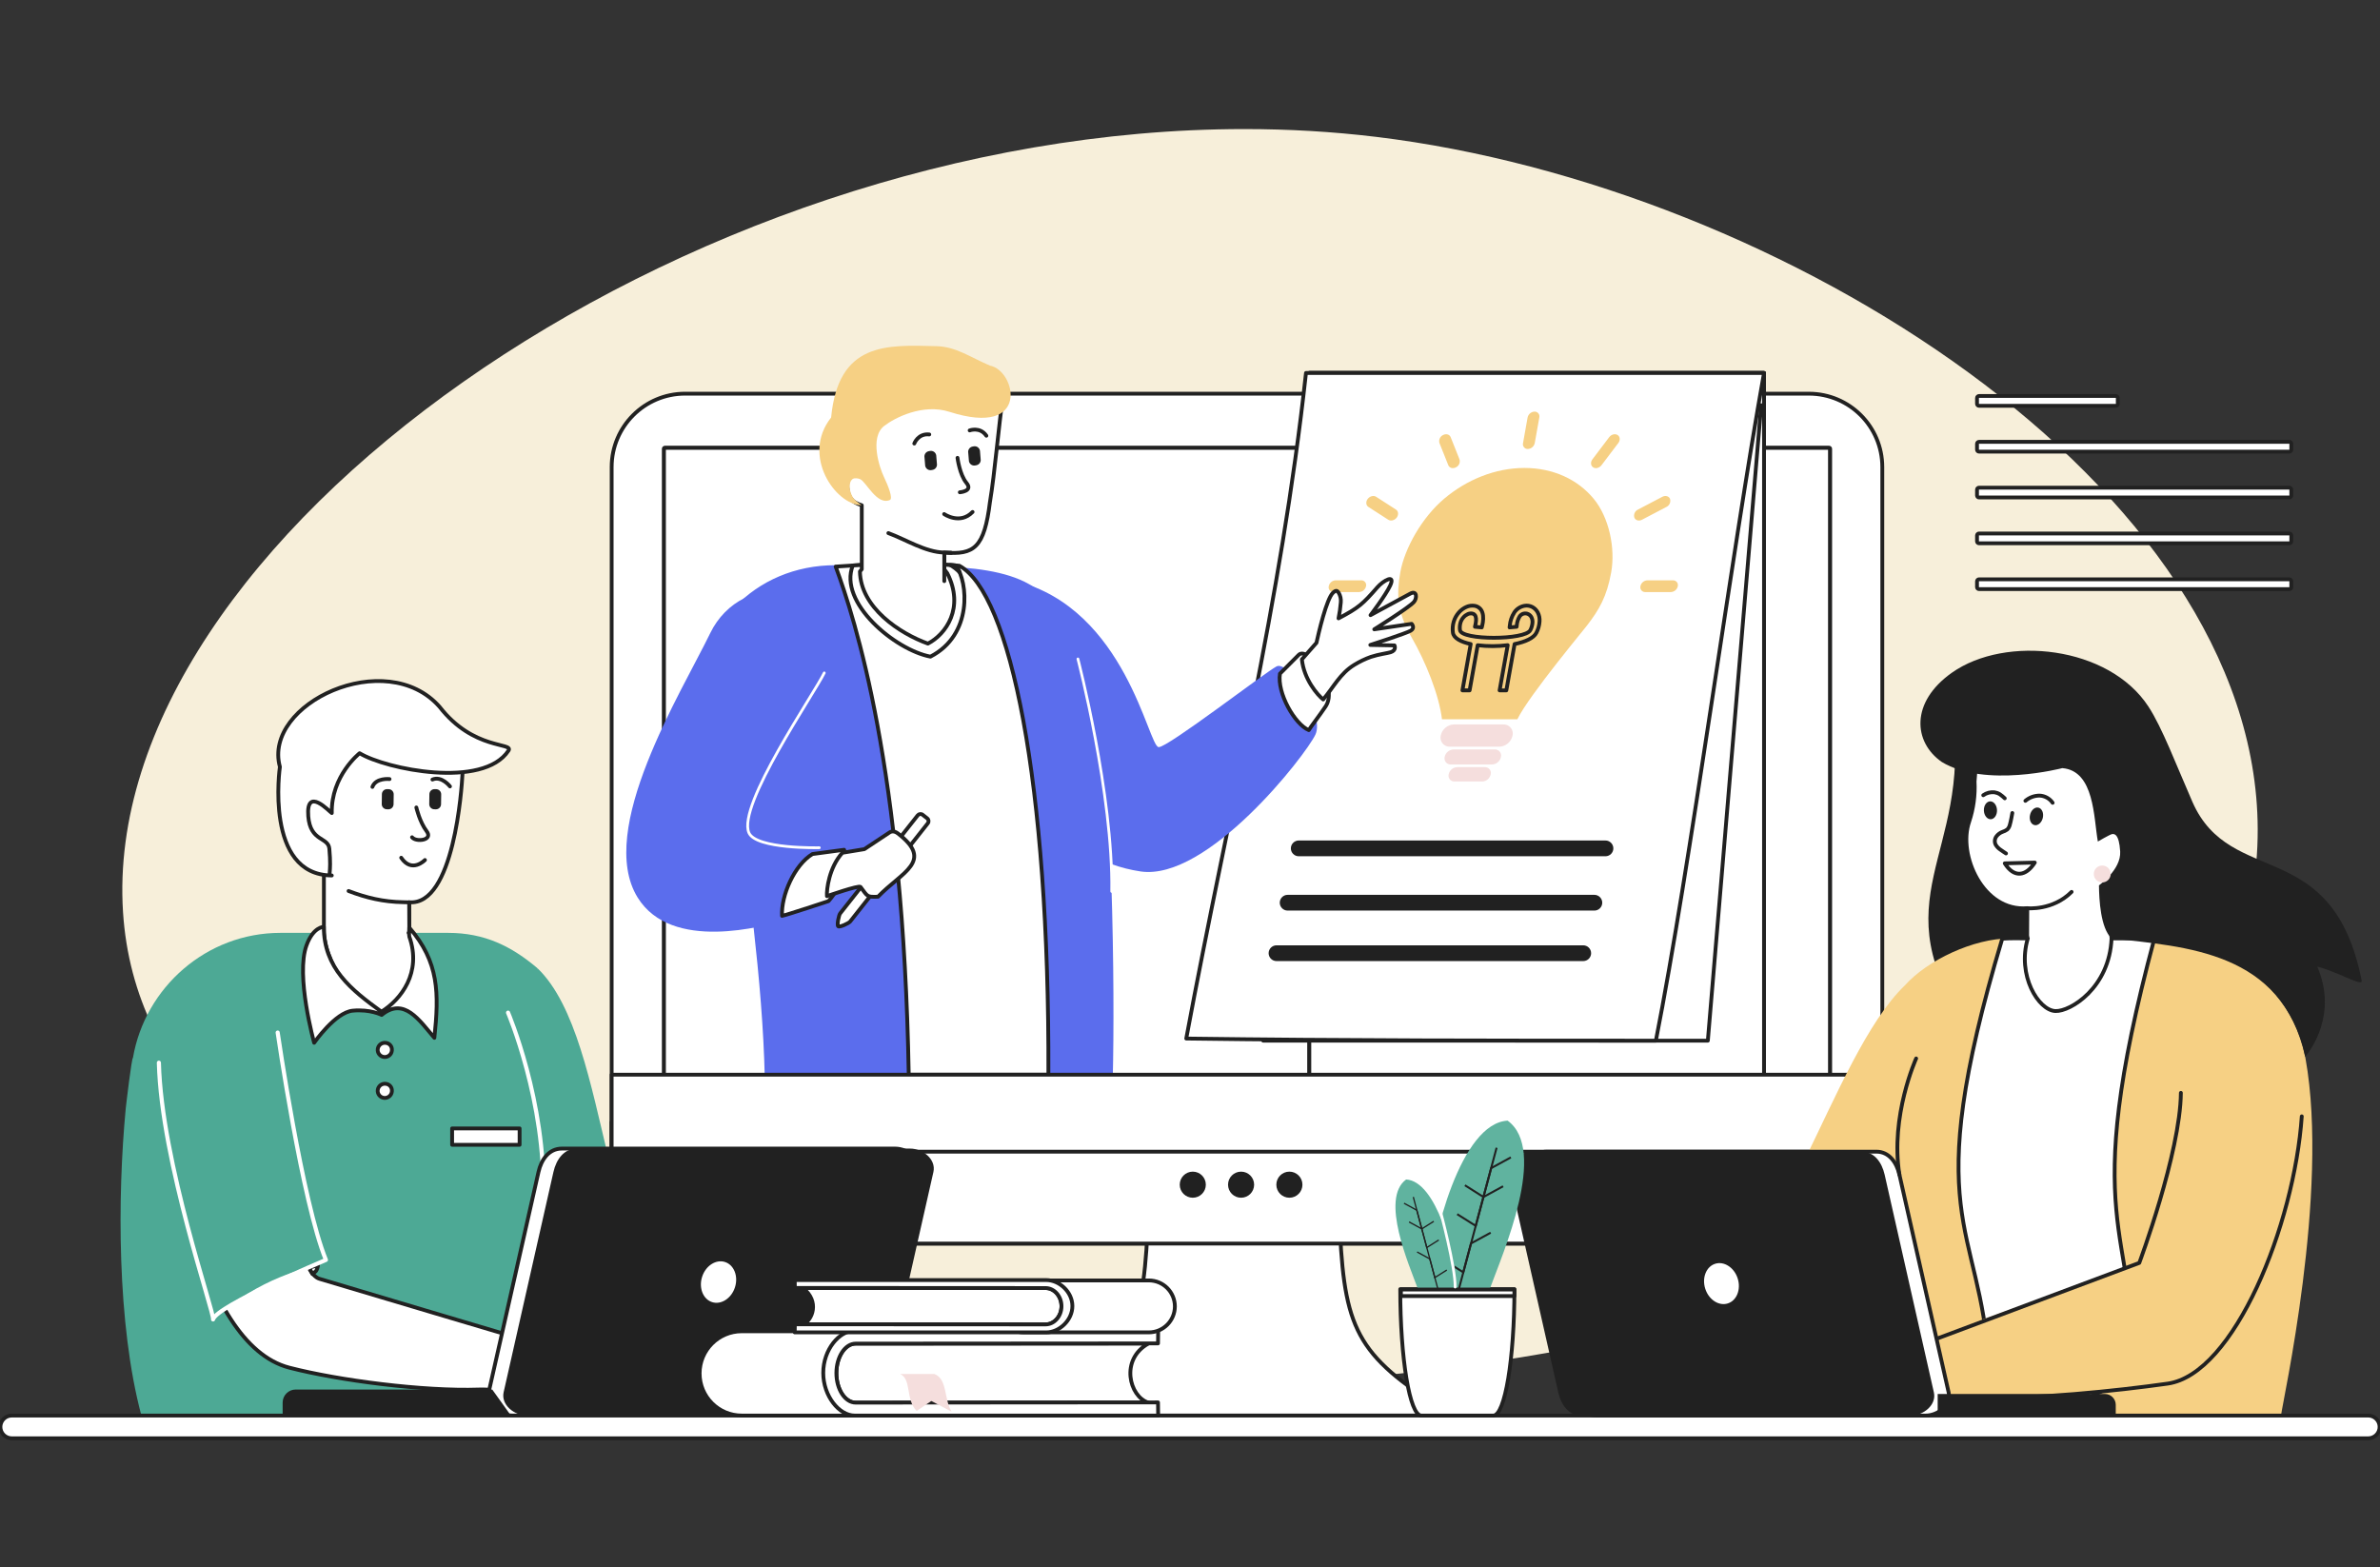
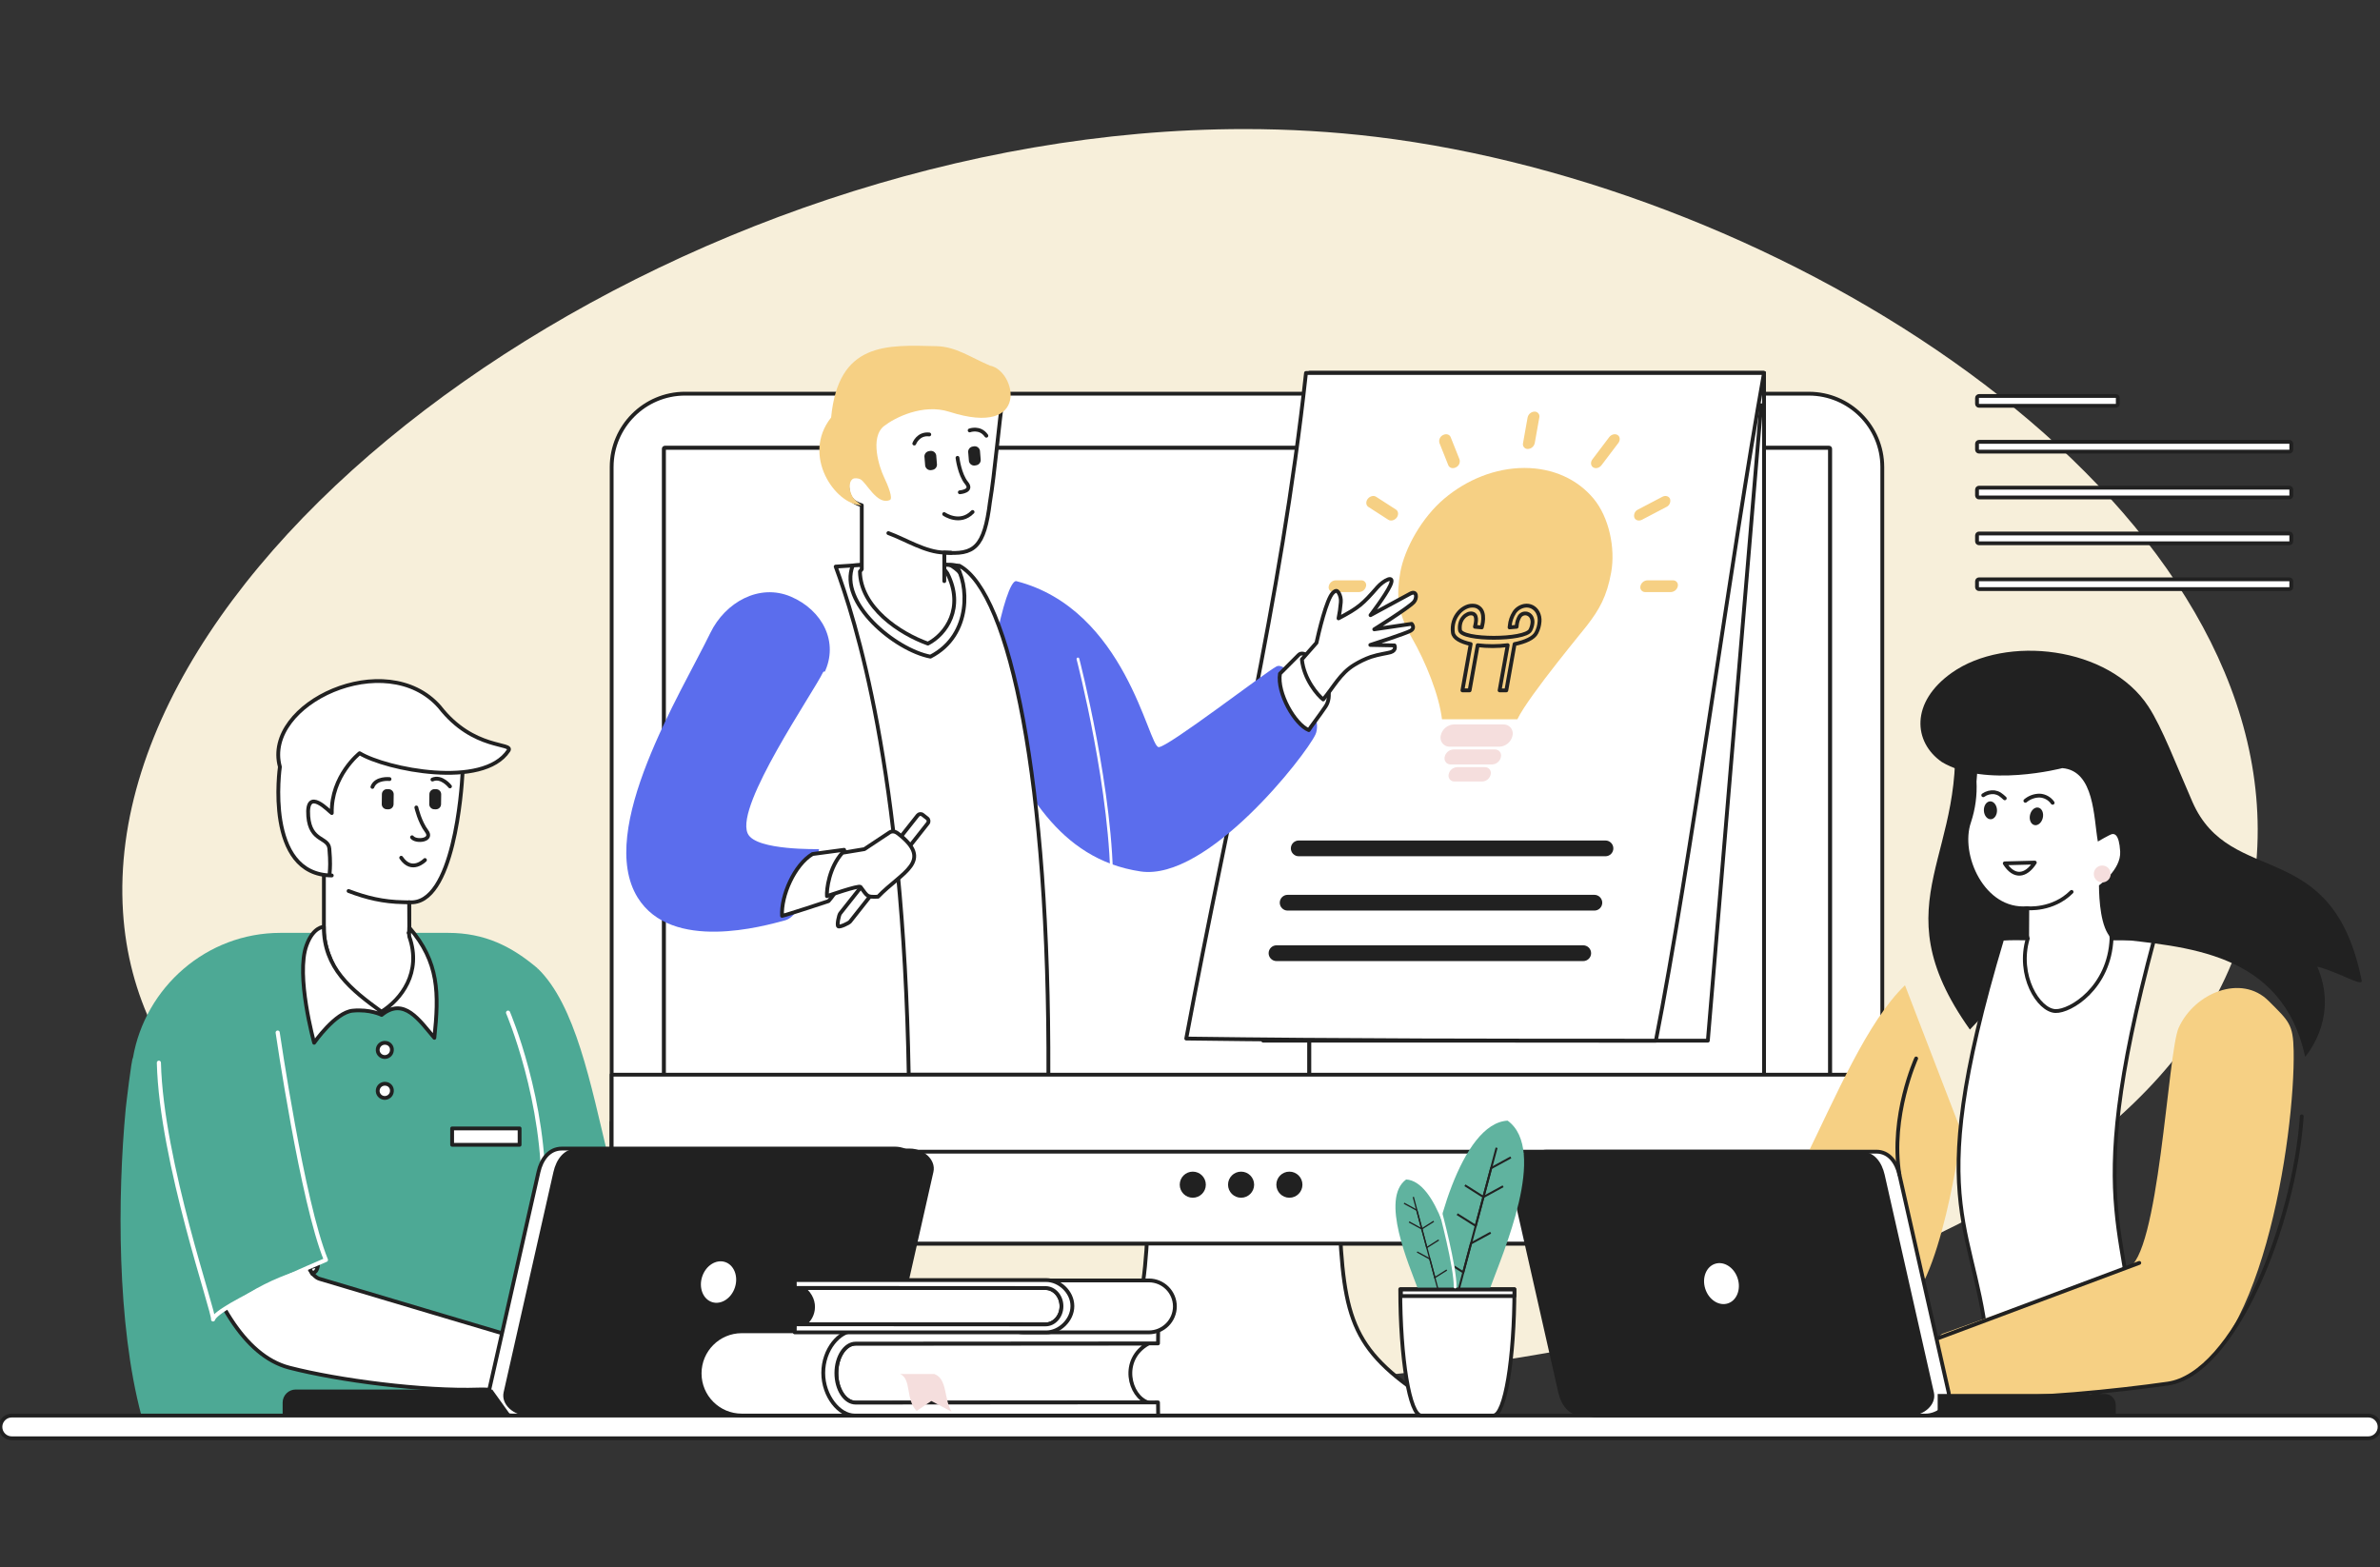
<svg xmlns="http://www.w3.org/2000/svg" id="a" viewBox="0 0 1733.35 1141.5">
  <rect x="0" y="0" width="1733.35" height="1141.5" fill="#333333" stroke="none" />
  <defs>
    <style>.c,.d,.e,.f{fill:none;}.g,.d,.h,.e,.f{stroke-linecap:round;stroke-linejoin:round;}.g,.h,.e{stroke:#212121;stroke-width:2.78px;}.g,.h,.i{fill:#fff;}.g,.j,.k,.l,.m,.i,.n,.o{fill-rule:evenodd;}.p{fill:#f7efda;}.q,.m{fill:#212121;}.d{stroke-width:2px;}.d,.f{stroke:#fff;}.j{fill:#5b6ded;}.k{fill:#60b39f;}.l{fill:#4da995;}.n{fill:#f6d084;}.o{fill:#f5dedd;}.r{clip-path:url(#b);}.f{stroke-width:3px;}</style>
    <clipPath id="b">
      <path d="M484.27,326.03h847.82c.46,0,.83,.37,.83,.83V865.52c0,.46-.37,.83-.83,.83H484.27c-.46,0-.83-.37-.83-.83V326.86c0-.46,.37-.83,.83-.83" fill="none" />
    </clipPath>
  </defs>
  <path d="M906.36,94c-410.46,0-833.92,300.57-816.77,570.15,15.66,246.2,397.43,330.95,714.53,344.82,12.36,.54,24.77,.81,37.26,.81,376.42,0,803.92-127.7,802.9-406.13-.92-249.67-346.19-468.23-642.12-503.98-31.71-3.83-63.7-5.67-95.79-5.67" fill="#f7efda" />
  <g>
    <path d="M1422.02,520.11c14.1,102.86-55.02,134.6,12.66,229.72,0,0,41.45-45.62,59.2-48.85,17.75-3.22,20.11-59.04,20.11-61.9s-15.8-114.14-15.8-114.14l-76.17-4.84Z" fill="#212121" fill-rule="evenodd" />
-     <path d="M1463.63,683.43h105.42c53,0,101.31,36.67,110.08,87.62,17.49,97.55-16.99,250.89-17.87,259.88h-275.98l-1.22-156.04,3.33-157.32c16.35-18.29,49.96-34.13,76.23-34.13" fill="#f6d084" fill-rule="evenodd" />
    <path d="M498.83,286.71h818.7c29.43,.09,53.27,23.92,53.35,53.36V852.32c-.09,29.43-23.92,53.27-53.35,53.36H498.83c-29.43-.09-53.27-23.93-53.36-53.36V340.06c.09-29.43,23.92-53.27,53.36-53.36" fill="#fff" fill-rule="evenodd" stroke="#212121" stroke-linecap="round" stroke-linejoin="round" stroke-width="2.78" />
    <path d="M484.27,326.03h847.82c.46,0,.83,.37,.83,.83V865.52c0,.46-.37,.83-.83,.83H484.27c-.46,0-.83-.37-.83-.83V326.86c0-.46,.37-.83,.83-.83" fill="#fff" fill-rule="evenodd" />
    <g clip-path="#b">
      <rect x="483.44" y="326.03" width="849.48" height="540.32" fill="#fff" stroke="#212121" stroke-linecap="round" stroke-linejoin="round" stroke-width="2.78" />
    </g>
    <path d="M484.27,326.03h847.82c.46,0,.83,.37,.83,.83V865.52c0,.46-.37,.83-.83,.83H484.27c-.46,0-.83-.37-.83-.83V326.86c0-.46,.37-.83,.83-.83" fill="none" stroke="#212121" stroke-linecap="round" stroke-linejoin="round" stroke-width="2.78" />
    <rect x="953.59" y="271.63" width="331.14" height="514.78" fill="#fff" stroke="#212121" stroke-linecap="round" stroke-linejoin="round" stroke-width="2.78" />
    <rect x="953.59" y="271.63" width="331.14" height="514.78" fill="#fff" stroke="#212121" stroke-linecap="round" stroke-linejoin="round" stroke-width="2.78" />
    <path d="M835.69,897.44c-3.76,73.24-13.7,91.76-82.61,133.5h305.46c-68.91-41.74-78.85-60.26-82.61-133.5l-70.12-5.95-70.12,5.95Z" fill="#fff" fill-rule="evenodd" stroke="#212121" stroke-linecap="round" stroke-linejoin="round" stroke-width="2.78" />
    <path d="M1370.88,817.25v35.07c-.09,29.43-23.92,53.27-53.35,53.36H498.83c-29.43-.09-53.27-23.92-53.36-53.36v-35.07h925.41Z" fill="#fff" fill-rule="evenodd" stroke="#212121" stroke-linecap="round" stroke-linejoin="round" stroke-width="2.78" />
    <polygon points="919.95 757.9 1243.82 757.9 1282.66 295.12 958.27 295.12 919.95 757.9" fill="#fff" fill-rule="evenodd" stroke="#212121" stroke-linecap="round" stroke-linejoin="round" stroke-width="2.78" />
    <path d="M951.15,271.63c-18.56,169.36-55.35,313.8-87.21,484.74,114.01,1.53,228.62,1.53,342.03,1.53,24.84-125.81,54.89-353.18,78.76-486.27h-333.58Z" fill="#fff" fill-rule="evenodd" stroke="#212121" stroke-linecap="round" stroke-linejoin="round" stroke-width="2.78" />
-     <path d="M608.61,411.62c-29.71,0-55.19,11.49-73.18,30.13-25.04,25.94,18.47,201.08,21.55,343.12h253.46c1.53-63.04,.26-211.64-13.96-318.49-8.34-13.15-27.71-29.93-46.94-40.91-33.76-19.26-99.68-11.48-140.92-11.48" fill="#5b6ded" fill-rule="evenodd" />
    <path d="M937.79,651.7h223.39c3.17,.01,5.73,2.58,5.74,5.74h0c0,3.17-2.57,5.73-5.74,5.74h-223.39c-3.17,0-5.73-2.58-5.74-5.74h0c0-3.17,2.57-5.73,5.74-5.74" fill="#212121" fill-rule="evenodd" />
    <path d="M929.68,688.47h223.39c3.17,0,5.73,2.57,5.74,5.74h0c0,3.17-2.58,5.74-5.74,5.74h-223.39c-3.17,0-5.73-2.57-5.74-5.74h0c0-3.17,2.57-5.74,5.74-5.74" fill="#212121" fill-rule="evenodd" />
    <path d="M723.26,526.57c21.04,46.19,47.15,99.12,107.38,108.09,48.86,7.28,120.36-84.69,127.39-99.69,7.03-15-19.67-54.19-28.29-49.65-8.62,4.54-79.44,59.22-85.91,58.8-7.56-.49-23.87-100.44-103.59-120.86-8.16-2.09-26.04,83.45-16.99,103.32" fill="#5b6ded" fill-rule="evenodd" />
    <path d="M698.68,412.02c36.9,19.95,65.66,156.77,64.86,370.66h-101.71c-3.89-223.86-39.21-331.9-53.21-370.03,30.02-1.98,52.79-3.8,90.06-.63" fill="#fff" fill-rule="evenodd" stroke="#212121" stroke-linecap="round" stroke-linejoin="round" stroke-width="2.78" />
    <path d="M621.11,411.83c23.69-1.53,44.49-2.47,75.05-.02,9,12.2,12.35,50.55-18.54,66.41-25.71-4.87-67.29-39.42-56.51-66.39" fill="#fff" fill-rule="evenodd" stroke="#212121" stroke-linecap="round" stroke-linejoin="round" stroke-width="2.78" />
    <path d="M698.93,416.83c-2.03-2.07-4.34-3.86-6.84-5.33,1.34,.1,2.7,.2,4.07,.31,1.12,1.56,2.05,3.25,2.77,5.02" fill="#fff" fill-rule="evenodd" stroke="#212121" stroke-linecap="round" stroke-linejoin="round" stroke-width="2.78" />
    <rect x="445.47" y="782.68" width="925.41" height="56.06" fill="#fff" stroke="#212121" stroke-linecap="round" stroke-linejoin="round" stroke-width="2.78" />
    <path d="M721,365.45c-4.13,33.65-11.58,38.74-33.26,36.97v12.16l2.17,2.93c12.73,25.09-.96,44.46-14.12,51.22-20.59-7.39-49.05-26.27-49.51-52.53l1.34-1.62v-46.6c-1.67-.48-3.27-1.15-4.78-2.01-4.78-2.78-6.64-9.58-5.36-16.59,1.28-7.01,11.47-2.27,11.47-2.27h0c-8.84-20.79-20.16-38.72,2.62-50.28,22.79-11.56,68.75-10.69,68.75-10.69l30.77-2.57c-4.18,29.93-6.54,60.63-10.08,81.88" fill="#fff" fill-rule="evenodd" stroke="#212121" stroke-linecap="round" stroke-linejoin="round" stroke-width="2.78" />
    <path d="M687.73,423.22v-20.8l4.91,.11,.16,.14c-1.73-.04-3.42-.12-5.08-.26h0c-13.67-.23-28.02-9.51-40.73-14.15" fill="#fff" fill-rule="evenodd" stroke="#212121" stroke-linecap="round" stroke-linejoin="round" stroke-width="2.78" />
    <path d="M643.93,310.22c-10.78,8.41-3.29,30.57-.24,36.94,3.31,6.92,6.8,15.94,4.4,16.99-9.37,4.09-17.14-13.04-21.57-15.15-1.49-.71-4.34-1.05-5.55-.13-4.13,3.12-1.88,12.96,2.85,16.25,1.39,.97,3.53,2.87,3.53,2.87-19.01-.52-43.96-36.16-22.05-63.93,5.34-55.01,40.23-52.89,76.75-51.95,14.25,.36,24.59,8.08,38.96,14.17,18.89,3.54,29.89,52.69-29.52,33.65-19.41-6.22-39.93,4.35-47.55,10.3" fill="#f6d084" fill-rule="evenodd" />
    <path d="M600.32,490.06c10.86-22.33-1.33-45.7-24.33-55.53h0c-23-9.83-47.78,4.07-58.64,26.41-21.3,43.83-83.49,143.46-52.94,192.75,24.78,39.98,92,20.73,107.49,16.56,15.48-4.17,24.82-52.87,24.82-52.87,0,0-46.11,1.12-51.3-10.89-8.59-19.9,47.29-100.78,54.9-116.43" fill="#5b6ded" fill-rule="evenodd" />
    <path d="M596.71,617.39s-46.11,1.12-51.3-10.89c-8.59-19.9,47.29-100.78,54.9-116.43" fill="none" stroke="#fff" stroke-linecap="round" stroke-linejoin="round" stroke-width="2" />
    <path d="M591.72,621.99c-13.06,7.8-22.99,30.25-22.15,45.03,3.52-.68,33.85-10.74,33.85-10.74,10.59-12.01,14.11-27.48,11.35-37.38l-23.05,3.09Z" fill="#fff" fill-rule="evenodd" stroke="#212121" stroke-linecap="round" stroke-linejoin="round" stroke-width="2.78" />
    <path d="M671.94,593.38l3.35,2.63c1.11,.87,1.3,2.48,.43,3.59l-56.62,71.62c-.87,1.1-7.52,4.27-8.62,3.41-1.11-.87,.49-8.22,1.36-9.32l56.52-71.49c.87-1.1,2.47-1.3,3.59-.43" fill="#fff" fill-rule="evenodd" stroke="#212121" stroke-linecap="round" stroke-linejoin="round" stroke-width="2.78" />
    <path d="M613.53,621.06l15.99-2.63,18.27-12.12s2.57-2.07,6.09,.64c26.56,20.43,3.06,27.95-14.44,46.13-8.12,.2-7.24,.23-12.74-7.15-1.07-1.44-24.43,6.73-24.43,6.73-.35-4.84,1.54-20.88,11.25-31.6" fill="#fff" fill-rule="evenodd" stroke="#212121" stroke-linecap="round" stroke-linejoin="round" stroke-width="2.78" />
    <path d="M932.19,490.63c-2.26,14.17,10.96,37.04,21.01,41.1,1.12-2,7.84-10.65,12.28-17.3,9.56-14.28-13-44.13-19.61-37.5l-13.68,13.7Z" fill="#fff" fill-rule="evenodd" stroke="#212121" stroke-linecap="round" stroke-linejoin="round" stroke-width="2.78" />
    <path d="M1028.02,464.11c10.38,18.02,20.06,42.08,22.18,59.75h54.88c4.2-8.73,17.04-25.91,28.77-40.87,11.72-14.94,22.33-27.75,22.12-27.67,8.74-11.29,14.33-20.98,17.46-38.49,3.13-17.51-1.46-40-12.89-53.74-11.41-13.73-29.11-22.28-50.31-22.28s-41.96,8.54-58.3,22.28c-16.34,13.74-28.97,36.26-32.1,53.74-3.13,17.48-1.03,27.07,3.6,38.33,1.66,3.02,2.66,5.93,4.6,8.95" fill="#f6d084" fill-rule="evenodd" />
    <path d="M1102.81,446.11c1.7-2.57,4.38-4.34,7.41-4.9,1.93-.35,3.93-.07,5.69,.81,1.71,.9,3.11,2.29,4.02,3.99,1.07,2.05,1.53,4.35,1.33,6.65-.2,2.84-.97,5.61-2.27,8.13-1.95,3.97-8.2,6.71-15.91,8.27-2,11.26-4,22.5-6.02,33.73h-4.9c1.97-10.97,3.93-21.94,5.9-32.92-7.26,.92-14.61,.94-21.87,.05-1.97,10.96-3.92,21.92-5.87,32.87h-5.23c2-11.23,4-22.48,6.02-33.73-7.2-1.56-12.4-4.31-12.95-8.27-.39-2.72-.19-5.5,.61-8.13,.76-2.46,2.04-4.73,3.75-6.65,1.51-1.71,3.36-3.07,5.45-3.99,1.88-.84,3.96-1.12,5.99-.81,2.67,.41,4.87,2.32,5.66,4.9,.96,2.88,.61,6.47-.15,9.62-.12,.4-.21,.81-.3,1.21-1.69-.13-3.33-.3-4.99-.46,.06-.38,.18-.76,.27-1.13,.48-1.99,.88-4.58,.24-6.38-.35-1.15-1.34-2-2.54-2.15-1.07-.16-2.16-.01-3.15,.43-1.19,.53-2.26,1.31-3.11,2.29-1.02,1.12-1.77,2.45-2.21,3.91-.52,1.77-.65,3.64-.39,5.47,1.03,7.44,47.58,7.43,51.25,0,.88-1.7,1.42-3.56,1.57-5.47,.11-1.35-.16-2.7-.76-3.91-.52-.99-1.33-1.79-2.33-2.29-2.23-1.09-4.93-.35-6.29,1.72-1.17,1.94-1.87,4.13-2.06,6.38-.03,.38-.09,.76-.12,1.13-1.76,.16-3.45,.32-5.14,.46,.03-.4,.11-.81,.15-1.21,.29-3.42,1.41-6.73,3.27-9.62" fill="none" stroke="#212121" stroke-linecap="round" stroke-linejoin="round" stroke-width="2.78" />
    <path d="M1058.85,527.6h36.09c3.65-.12,6.71,2.75,6.82,6.4,.02,.57-.04,1.15-.17,1.71h0c-.95,4.58-4.89,7.92-9.56,8.11h-36.09c-3.65,.12-6.71-2.75-6.82-6.4-.02-.57,.04-1.15,.17-1.71h0c.95-4.58,4.89-7.92,9.56-8.11" fill="#f5dedd" fill-rule="evenodd" />
    <path d="M1058.61,545.81h30.07c2.45-.07,4.5,1.87,4.57,4.32,.01,.39-.03,.77-.12,1.15h0c-.61,3.09-3.27,5.35-6.42,5.47h-30.07c-2.47,.08-4.54-1.85-4.62-4.32-.01-.38,.02-.77,.11-1.15h0c.65-3.09,3.32-5.35,6.48-5.47" fill="#f5dedd" fill-rule="evenodd" />
    <path d="M1061.21,558.71h20.18c2.35-.09,4.32,1.74,4.41,4.09,.01,.38-.02,.76-.11,1.14h0c-.6,2.95-3.14,5.1-6.14,5.22h-20.21c-2.35,.08-4.32-1.76-4.4-4.12-.01-.37,.02-.75,.11-1.11h0c.62-2.95,3.16-5.1,6.17-5.22" fill="#f5dedd" fill-rule="evenodd" />
    <path d="M1178.11,316.83h0c1.84,1.16,2.04,3.81,.51,5.82-4.1,5.4-8.19,10.76-12.25,16.16-1.53,2.04-4.27,2.75-6.08,1.56h0c-1.81-1.16-2.08-3.79-.54-5.82,4.06-5.38,8.14-10.77,12.22-16.16,1.55-2.04,4.3-2.75,6.14-1.56m-127.13,0h0c2.24-1.18,4.73-.49,5.54,1.56,2.12,5.38,4.27,10.77,6.44,16.16,.69,2.32-.43,4.8-2.63,5.82h0c-2.24,1.18-4.72,.47-5.54-1.56-2.15-5.4-4.31-10.77-6.44-16.16-.68-2.32,.44-4.8,2.63-5.82h0Zm-54.88,46.52h0c1.54-2.02,4.3-2.73,6.11-1.56,4.82,3.11,9.65,6.25,14.49,9.35,1.81,1.16,2.03,3.8,.54,5.82h0c-1.57,2.05-4.33,2.75-6.17,1.56-4.81-3.09-9.66-6.19-14.46-9.32-1.82-1.18-2.06-3.8-.51-5.85h0Zm220.19,0h0c.69,2.33-.43,4.82-2.63,5.85-5.93,3.12-11.89,6.23-17.79,9.32-2.27,1.19-4.78,.49-5.57-1.56h0c-.69-2.32,.42-4.79,2.6-5.82,5.93-3.09,11.88-6.24,17.82-9.35,2.23-1.17,4.75-.46,5.57,1.56h0Zm5.66,63.57h0c-.5,2.42-2.58,4.18-5.05,4.28h-18.67c-1.93,.06-3.54-1.46-3.6-3.38,0-.3,.02-.6,.09-.9h0c.5-2.42,2.59-4.18,5.05-4.26h18.64c1.93-.07,3.55,1.43,3.62,3.35,.01,.3-.02,.61-.08,.9h0Zm-227.06,0h0c-.5,2.42-2.58,4.18-5.05,4.28h-18.67c-1.91,.04-3.5-1.47-3.54-3.39,0-.3,.03-.6,.1-.9h0c.49-2.4,2.55-4.16,4.99-4.26h18.67c1.92-.07,3.53,1.42,3.6,3.34,.01,.31-.02,.62-.09,.92h0Zm122.71-127.15h0c1.92-.05,3.52,1.47,3.57,3.4,0,.3-.02,.6-.09,.89-1.12,6.22-2.23,12.44-3.33,18.67-.5,2.4-2.57,4.16-5.02,4.26h0c-1.91,.08-3.52-1.41-3.6-3.32-.01-.32,.02-.63,.09-.94,1.1-6.22,2.21-12.44,3.33-18.67,.5-2.42,2.58-4.19,5.05-4.28Z" fill="#f6d084" fill-rule="evenodd" />
    <path d="M958.77,468.2c1.41-6.52,7.33-32.26,12.13-36.59,2.45-2.21,3.03-1.21,4.12,.19,1.18,2.08,1.7,4.46,1.49,6.84-.32,3.93-.87,7.84-1.66,11.7,14.52-7.6,17.65-10.39,28.27-22.59,4.32-4.96,13.48-10.07,9.32-1.22-3.39,7.24-14.29,21.48-14.29,21.48l28.91-15.65c5.09-2.75,5.06,3.5,2.63,6.13-3.98,4.32-28.82,19.84-28.82,19.84l27.22-3.99s2.78,2.92-.61,4.95c-3.39,2.03-29.49,10.42-29.49,10.42l17.63,.34s1.65,3.56-2.8,4.96c-2.37,.75-8.52,1.46-14.4,3.39-4.18,1.49-8.19,3.41-11.97,5.73-10.43,6.25-15.37,16.59-22.77,25.28-4.01-3.07-14.08-14.78-15.51-29.19l10.58-12.02Z" fill="#fff" fill-rule="evenodd" stroke="#212121" stroke-linecap="round" stroke-linejoin="round" stroke-width="2.78" />
    <path d="M391.47,705.18c55.3,53.08,44.28,230.83,114.56,252.97,0,0,50.2,11.6,46.82,26.35-3.38,14.75-9.92,20.32-9.92,20.32,0,0-59.13,5.38-108.8-5.02-27.94-5.85-32.06-42.63-42.65-46.9-29.43-11.85-45.02-130.87-45.02-130.87l45.02-116.85Z" fill="#4da995" fill-rule="evenodd" />
    <path d="M326.34,679.4h-122.17c-53.61,0-98.5,39.52-107.36,91.06-.93,0-4.96,34.01-5.25,36.98-6.03,63.61-6.49,156.55,11.41,223.48H390.24l1.24-157.85v-167.88c-18.97-16.07-38.56-25.79-65.13-25.79" fill="#4da995" fill-rule="evenodd" />
    <path d="M370.01,737.5s27.67,64.56,25.69,135.71" fill="none" stroke="#fff" stroke-linecap="round" stroke-linejoin="round" stroke-width="3" />
    <path d="M336.82,563.78c-.52,10.02-6.16,96.13-38.83,93.33l.12,22.28h-.51c14.46,16.99-3.37,57.3-19.79,57.42-14.16,.11-40.09-30.46-41.91-57.42v-45.69c-1.79-.37-3.48-1.11-4.96-2.18-3.28-2-19.8-18.32-18.47-25.94,1.33-7.62,3.44-56.02,27.09-68.58,23.65-12.55,71.8,9.85,71.8,9.85l24.69,7.4,.77,9.53Z" fill="#fff" fill-rule="evenodd" stroke="#212121" stroke-linecap="round" stroke-linejoin="round" stroke-width="2.78" />
    <path d="M253.86,648.91c13.19,5.04,25.39,7.89,39.58,8.15l4.55,.11,.11,22.01" fill="#fff" fill-rule="evenodd" stroke="#212121" stroke-linecap="round" stroke-linejoin="round" stroke-width="2.78" />
    <path d="M456.05,906.83s33.77-.32,44.69,3.82c10.93,4.14,14.87,9.84,14.87,9.84l11.16,2.79s2.11,8.37,0,8.37-61.38,5.58-61.38,5.58l-12.63-1.63s4.14-18.9,2.8-22.59c-1.33-3.68-7.68-7.83-7.68-7.83l8.16,1.65Z" fill="#fff" fill-rule="evenodd" stroke="#212121" stroke-linecap="round" stroke-linejoin="round" stroke-width="2.78" />
    <path d="M191.03,755.85c-11.62-25.8-38.74-55.73-51.4-30.42h0c-14.97,14.97-18.12,17.05-18.48,36.92-1.1,61.49,22.24,216.34,89.58,233.72,36.11,9.32,97.65,17.3,138.17,15.91,16.36-.56,34.4,5.8,40.82,.99,22.31-16.73-2.73-35.65-2.73-35.65,0,0-140.12-41.63-154.38-45.98-23.63-7.2-33.45-157.41-41.59-175.49" fill="#fff" fill-rule="evenodd" stroke="#212121" stroke-linecap="round" stroke-linejoin="round" stroke-width="2.78" />
    <path d="M395.61,953.62c-4.48,6.72-7.37,14.37-8.46,22.37-1.57,12.82,1.35,19.5,1.35,19.5,33.82,2.71,101.73,.16,101.59,.14-2.28-.34,3.16-5.21-4.11-8.96-5.23-2.69-22.47-3.56-28.53-7.59-26.89-17.88-44.99-14.37-61.83-25.47" fill="#fff" fill-rule="evenodd" stroke="#212121" stroke-linecap="round" stroke-linejoin="round" stroke-width="2.78" />
    <path d="M409.21,836.5h242.7c9.36,0,19.08,7.89,17.02,17.02l-36.27,160.41c-2.06,9.13-7.66,17.02-17.02,17.02h-242.7c-9.36,0-19.08-7.89-17.02-17.02l36.27-160.41c2.06-9.13,7.66-17.02,17.02-17.02" fill="#fff" fill-rule="evenodd" stroke="#212121" stroke-linecap="round" stroke-linejoin="round" stroke-width="2.78" />
    <path d="M420.09,836.5h242.7c9.36,0,19.08,7.89,17.02,17.02l-36.27,160.41c-2.06,9.13-7.66,17.02-17.02,17.02h-242.7c-9.36,0-19.08-7.89-17.02-17.02l36.27-160.41c2.06-9.13,7.66-17.02,17.02-17.02" fill="#212121" fill-rule="evenodd" />
    <path d="M528.43,917.78c7.34,2.36,10.99,11.4,8.16,20.2-2.83,8.8-11.07,14.02-18.4,11.67-7.33-2.36-10.99-11.4-8.16-20.2,2.83-8.8,11.07-14.02,18.4-11.67" fill="#fff" fill-rule="evenodd" stroke="#212121" stroke-linecap="round" stroke-linejoin="round" stroke-width="2.78" />
    <path d="M215.33,1011.98h143.17l13.59,18.96H205.85v-9.48c.02-5.23,4.25-9.46,9.48-9.48" fill="#212121" fill-rule="evenodd" />
    <path d="M241.63,592.15c-1.29-.62-18.89-20.07-17.12,2.36,1.48,18.7,14.55,14.85,15.35,23.61,1.77,19.48-1.63,19.46,1.77,19.48-49.27-.35-37.78-79.11-37.78-79.11-12.68-46.07,77.4-88,116.3-43.69,24.79,31.88,54.23,25.72,50.18,31.88-18.44,28.03-89.14,13.58-108.42,1.89,0,0-20.86,16.41-20.27,43.57Z" fill="#fff" fill-rule="evenodd" stroke="#212121" stroke-linecap="round" stroke-linejoin="round" stroke-width="2.78" />
    <path d="M8.58,1030.94H1724.78c4.57,0,8.28,3.71,8.28,8.28s-3.71,8.28-8.28,8.28H8.58c-4.57,0-8.28-3.71-8.28-8.28s3.71-8.28,8.28-8.28" fill="#fff" fill-rule="evenodd" stroke="#212121" stroke-linecap="round" stroke-linejoin="round" stroke-width="2.78" />
    <path d="M1387.39,717.57c-54.66,52.48-90.28,214.75-159.75,236.64,0,0-6.45,16.26-3.11,30.84,3.35,14.59,9.81,20.08,9.81,20.08,0,0,58.46,5.32,107.55-4.96,27.62-5.78,31.7-42.14,42.17-46.36,29.09-11.72,44.5-129.38,44.5-129.38l-41.17-106.87Z" fill="#f6d084" fill-rule="evenodd" />
    <path d="M1537.85,683.43c-17.16,47.82-39.63,15.78-61.5,0-4.24,0-11.17-.28-18.11,.21-61.5,205.44-16.17,205.44-9.59,310.79l60.17,30.23c13.42-8.17,31.83-15.53,45.25-23.7,2.06-107.18-41.25-108.01,14.98-317.53h-31.2Z" fill="#fff" fill-rule="evenodd" stroke="#212121" stroke-linecap="round" stroke-linejoin="round" stroke-width="2.78" />
    <path d="M1438.09,569.14c.52,9.91-.82,19.83-3.94,29.25-8.43,24.18,10.03,65.78,42.32,63.02l-.12,22.03h.5c-8,26.89,7.76,52.38,20.07,52.9,10.93,.46,39.43-16.95,40.92-52.9l-3.2-35.95c1.59-.49,4.85-7.37,8.1-9.35,3.25-1.98,6.81-10.28,5.5-17.82-1.32-7.53-7.98-23.23-7.98-23.23,9.07-22.33,16.89-20.79-6.49-33.2-23.38-12.41-70.53-11.47-70.53-11.47l-24.4,7.32-.76,9.41Z" fill="#fff" fill-rule="evenodd" stroke="#212121" stroke-linecap="round" stroke-linejoin="round" stroke-width="2.78" />
    <path d="M1508.74,649.55c-13.83,13.83-32.26,11.9-32.26,11.9l-.11,21.76" fill="#fff" fill-rule="evenodd" stroke="#212121" stroke-linecap="round" stroke-linejoin="round" stroke-width="2.78" />
    <path d="M1320.22,908.26s-33.38-.31-44.18,3.77c-10.8,4.09-14.7,9.73-14.7,9.73l-11.03,2.76s-2.08,8.27,0,8.27,60.67,5.52,60.67,5.52l12.49-1.61s-4.09-18.69-2.77-22.33c1.32-3.64,7.59-7.73,7.59-7.73l-8.06,1.63Z" fill="#fff" fill-rule="evenodd" stroke="#212121" stroke-linecap="round" stroke-linejoin="round" stroke-width="2.78" />
    <path d="M1586.73,748.52c11.49-25.5,45.69-39.36,65.47-19.57h0c14.8,14.8,17.92,16.85,18.27,36.5,1.08,60.79-23.76,232-91.76,242.23-37.29,5.62-98.13,11.57-138.19,10.2-16.18-.55-29.21,.08-35.56-4.68-22.06-16.54,9.45-41.72,9.45-41.72,0,0,120.56-43.28,134.66-47.58,23.36-7.12,29.59-157.5,37.65-175.38" fill="#f6d084" fill-rule="evenodd" />
    <path d="M1676.38,813.03c-5.45,79.01-49.22,187.78-97.66,194.65-37.34,5.3-98.13,11.57-138.19,10.19-16.17-.55-29.21,.08-35.56-4.68" fill="none" stroke="#212121" stroke-linecap="round" stroke-linejoin="round" stroke-width="2.78" />
    <path d="M1379.97,954.52c4.43,6.64,7.29,14.2,8.37,22.11,1.56,12.67-1.33,19.28-1.33,19.28-33.43,2.68-100.56,.16-100.43,.14,2.26-.34-3.13-5.16,4.07-8.85,5.17-2.66,22.21-3.52,28.2-7.5,26.59-17.67,44.47-14.21,61.13-25.18" fill="#fff" fill-rule="evenodd" stroke="#212121" stroke-linecap="round" stroke-linejoin="round" stroke-width="2.78" />
    <path d="M1366.53,838.74h-239.92c-9.25,0-18.86,7.8-16.82,16.82l35.85,158.57c2.04,9.02,7.57,16.82,16.82,16.82h239.92c9.25,0,18.86-7.8,16.82-16.82l-35.85-158.57c-2.04-9.03-7.57-16.82-16.82-16.82" fill="#fff" fill-rule="evenodd" stroke="#212121" stroke-linecap="round" stroke-linejoin="round" stroke-width="2.78" />
    <path d="M1355.78,838.74h-239.92c-9.25,0-18.86,7.8-16.82,16.82l35.85,158.57c2.04,9.02,7.57,16.82,16.82,16.82h239.92c9.25,0,18.87-7.8,16.82-16.82l-35.85-158.57c-2.04-9.03-7.57-16.82-16.82-16.82" fill="#212121" fill-rule="evenodd" />
    <path d="M1248.68,919.09c-7.25,2.33-10.86,11.27-8.06,19.97,2.8,8.7,10.94,13.86,18.19,11.53,7.25-2.33,10.86-11.27,8.06-19.97-2.8-8.7-10.94-13.86-18.19-11.53" fill="#fff" fill-rule="evenodd" stroke="#212121" stroke-linecap="round" stroke-linejoin="round" stroke-width="2.78" />
    <path d="M1533.04,1015.24h-121.83v15.71h129.69v-7.86c-.01-4.33-3.52-7.84-7.85-7.86" fill="#212121" fill-rule="evenodd" />
    <path d="M540.2,969.56h94.3c16.95-.02,30.7,13.71,30.72,30.66,.02,16.95-13.71,30.7-30.66,30.72h-94.36c-16.95-.02-30.68-13.77-30.66-30.72,.02-16.93,13.73-30.65,30.66-30.66" fill="#fff" fill-rule="evenodd" stroke="#212121" stroke-linecap="round" stroke-linejoin="round" stroke-width="2.78" />
    <path d="M623.16,1021.52h213.13c-13.79-4.43-20.69-31.35,0-42.97h-213.14c-7.7,0-14.02,9.68-14.02,21.48s6.32,21.49,14.02,21.49" fill="#fff" fill-rule="evenodd" stroke="#212121" stroke-linecap="round" stroke-linejoin="round" stroke-width="2.78" />
    <path d="M843.48,1030.94h-221.09c-11.1,0-22.83-14.09-22.83-31.09s11.73-30.72,22.83-30.72h221.09l-.1,9.26-220.22,.16c-7.7,0-14.02,9.68-14.02,21.48s6.32,21.49,14.02,21.49l220.22-.16,.1,9.58Z" fill="#fff" fill-rule="evenodd" stroke="#212121" stroke-linecap="round" stroke-linejoin="round" stroke-width="2.78" />
    <path d="M655.58,1000.68h24.95c9.57,3.63,6.81,18,12.49,27.41l-14.74-7.77-10.69,7.28c-8.29-8.53-3.55-23.1-12.01-26.92" fill="#f5dedd" fill-rule="evenodd" />
    <path d="M836.76,932.53h-91.24c-10.43,.03-18.88,8.48-18.91,18.91h0c.03,10.43,8.48,18.89,18.91,18.92h91.24c10.43-.03,18.88-8.48,18.91-18.92h0c-.03-10.43-8.48-18.88-18.91-18.91" fill="#fff" fill-rule="evenodd" stroke="#212121" stroke-linecap="round" stroke-linejoin="round" stroke-width="2.78" />
    <path d="M761.46,964.55h-176.7c6.9-2.83,12.44-16.76,0-26.48h176.7c6.39,0,11.62,5.97,11.62,13.24s-5.24,13.24-11.63,13.24" fill="#fff" fill-rule="evenodd" stroke="#212121" stroke-linecap="round" stroke-linejoin="round" stroke-width="2.78" />
    <path d="M578.8,970.36h183.3c9.2,0,18.92-8.69,18.92-19.16,0-10.48-9.72-18.93-18.92-18.93h-183.3l.09,5.71,182.57,.1c6.39,0,11.62,5.97,11.62,13.24s-5.24,13.24-11.62,13.24l-182.57-.1-.09,5.9Z" fill="#fff" fill-rule="evenodd" stroke="#212121" stroke-linecap="round" stroke-linejoin="round" stroke-width="2.78" />
    <path d="M1102.95,938.87c0,50.64-6.9,92.07-15.33,92.07h-52.49c-8.43,0-15.33-41.43-15.33-92.07h83.14Z" fill="#fff" fill-rule="evenodd" stroke="#212121" stroke-linecap="round" stroke-linejoin="round" stroke-width="2.78" />
    <path d="M1039.9,938.87c3.13-39.22,24.25-120.88,58.11-122.71,29.49,21.49-3.4,96.29-13.06,122.71h-45.06Z" fill="#60b39f" fill-rule="evenodd" />
    <rect x="1022.88" y="886.63" width="106.62" height="1.47" transform="translate(-58.75 1698.24) rotate(-75.05)" fill="#212121" />
    <polygon points="1052.59 917.47 1065.25 925.46 1070.69 905.1 1085.3 897.13 1086 898.42 1071.95 906.08 1066.15 927.77 1051.81 918.71 1052.59 917.47" fill="#212121" />
    <polygon points="1061.66 883.65 1074.31 891.64 1079.75 871.27 1094.36 863.31 1095.06 864.6 1081.01 872.26 1075.22 893.95 1060.87 884.89 1061.66 883.65" fill="#212121" />
    <polygon points="1067.29 862.62 1079.95 870.62 1085.38 850.25 1100 842.28 1100.7 843.57 1086.64 851.24 1080.85 872.93 1066.51 863.86 1067.29 862.62" fill="#212121" />
    <path d="M1061.67,938.39c-2.02-25.37-15.69-78.19-37.59-79.38-19.08,13.91,2.2,62.29,8.45,79.38h29.15Z" fill="#60b39f" fill-rule="evenodd" />
    <rect x="1037.73" y="870.58" width=".95" height="68.97" transform="translate(-198.35 298.47) rotate(-14.95)" fill="#212121" />
    <polygon points="1053.46 924.55 1045.28 929.72 1041.76 916.54 1032.31 911.39 1031.85 912.22 1040.94 917.18 1044.69 931.21 1053.97 925.35 1053.46 924.55" fill="#212121" />
    <polygon points="1047.6 902.67 1039.41 907.84 1035.9 894.66 1026.44 889.51 1025.99 890.34 1035.08 895.3 1038.83 909.33 1048.11 903.47 1047.6 902.67" fill="#212121" />
    <polygon points="1043.96 889.07 1035.77 894.24 1032.25 881.06 1022.8 875.91 1022.34 876.74 1031.44 881.7 1035.18 895.73 1044.46 889.87 1043.96 889.07" fill="#212121" />
    <rect x="1020.29" y="939.14" width="82.64" height="4.79" fill="#fff" stroke="#212121" stroke-linecap="round" stroke-linejoin="round" stroke-width="2.78" />
    <path d="M203.63,740.16c-10.88-24.16-41.12-38.4-62.26-25.88-7.2,4.26-16.28,13.62-19.39,25.09-15.02,55.39,19.74,188.28,33.17,221.56,34.84-31.03,68.61-37.44,76.46-39.28-13.55-47.08-21.41-166.89-27.98-181.48" fill="#4da995" fill-rule="evenodd" />
    <path d="M231.61,921.64s-.5,3.32-1.92,4.48c-1.41,1.16-2.18,1.72-2.18,1.72l-2.3-4.7,6.4-1.5Z" fill="#fff" fill-rule="evenodd" stroke="#212121" stroke-linecap="round" stroke-linejoin="round" stroke-width="2.78" />
    <path d="M280.82,789.32c-2.84-.32-5.39,1.73-5.71,4.57-.32,2.84,1.73,5.39,4.57,5.71,2.84,.32,5.39-1.73,5.71-4.57,.02-.19,.03-.38,.03-.57,.14-2.69-1.91-4.98-4.6-5.14m0-29.81c-2.84-.32-5.4,1.73-5.71,4.57-.32,2.84,1.73,5.4,4.57,5.71,2.84,.32,5.4-1.73,5.71-4.57,.02-.19,.03-.38,.03-.57,.14-2.69-1.91-4.98-4.6-5.14h0Zm17.29-77.34c9.24,26.17-6.05,45.77-20.3,54.65-22.1-16.03-41.97-31.65-41.97-61.8,0,0-7.63-.16-12.57,13.36-8.16,21.9,5.52,71.07,5.52,71.07,0,0,15.35-22.19,28.12-23.39,12.77-1.2,21.05,3.11,21.05,3.11,16.33-13.39,27.46,3.96,38.38,16.68,3.44-32.43,3.46-55.21-18.26-80.3,0,1.53-.26,5.78,.03,6.61Z" fill="#fff" fill-rule="evenodd" stroke="#212121" stroke-linecap="round" stroke-linejoin="round" stroke-width="2.78" />
    <rect x="329.28" y="821.82" width="49.14" height="11.94" fill="#fff" stroke="#212121" stroke-linecap="round" stroke-linejoin="round" stroke-width="2.78" />
    <path d="M868.7,853.3c5.25,0,9.5,4.25,9.5,9.5,0,5.25-4.25,9.5-9.5,9.5-5.25,0-9.5-4.25-9.5-9.5h0c0-5.25,4.25-9.5,9.5-9.5" fill="#212121" fill-rule="evenodd" />
    <path d="M903.88,853.3c5.25,0,9.5,4.25,9.5,9.5,0,5.25-4.25,9.5-9.5,9.5-5.25,0-9.5-4.25-9.5-9.5h0c0-5.25,4.25-9.5,9.5-9.5h0" fill="#212121" fill-rule="evenodd" />
    <path d="M939.06,853.3c5.25,0,9.5,4.25,9.5,9.5,0,5.25-4.25,9.5-9.5,9.5-5.25,0-9.5-4.25-9.5-9.5h0c0-5.25,4.25-9.5,9.5-9.5h0" fill="#212121" fill-rule="evenodd" />
    <path d="M1441.32,288.4h99.6c.8,0,1.45,.65,1.46,1.46v4.24c0,.8-.65,1.45-1.46,1.45h-99.6c-.8,0-1.45-.65-1.46-1.45v-4.24c0-.8,.65-1.45,1.46-1.46" fill="#fff" fill-rule="evenodd" stroke="#212121" stroke-linecap="round" stroke-linejoin="round" stroke-width="2.78" />
    <path d="M1441.32,321.78h225.96c.8,0,1.45,.65,1.46,1.45v4.24c0,.8-.65,1.45-1.46,1.46h-225.96c-.8,0-1.45-.65-1.46-1.46v-4.24c0-.8,.65-1.45,1.46-1.45" fill="#fff" fill-rule="evenodd" stroke="#212121" stroke-linecap="round" stroke-linejoin="round" stroke-width="2.78" />
    <path d="M1441.32,355.16h225.96c.8,0,1.45,.65,1.46,1.45v4.24c0,.8-.65,1.46-1.46,1.46h-225.96c-.8,0-1.45-.65-1.46-1.46v-4.24c0-.8,.65-1.45,1.46-1.45" fill="#fff" fill-rule="evenodd" stroke="#212121" stroke-linecap="round" stroke-linejoin="round" stroke-width="2.78" />
    <path d="M1441.32,388.53h225.96c.8,0,1.46,.65,1.46,1.46v4.24c0,.8-.65,1.45-1.46,1.45h-225.96c-.8,0-1.45-.65-1.46-1.45v-4.24c0-.8,.65-1.46,1.46-1.46" fill="#fff" fill-rule="evenodd" stroke="#212121" stroke-linecap="round" stroke-linejoin="round" stroke-width="2.78" />
    <path d="M1441.32,421.91h225.96c.8,0,1.45,.65,1.46,1.45v4.24c0,.8-.65,1.45-1.46,1.45h-225.96c-.8,0-1.45-.65-1.46-1.45v-4.24c0-.8,.65-1.45,1.46-1.45" fill="#fff" fill-rule="evenodd" stroke="#212121" stroke-linecap="round" stroke-linejoin="round" stroke-width="2.78" />
    <path d="M945.87,612.13h223.39c3.17,0,5.73,2.58,5.74,5.74h0c0,3.17-2.58,5.74-5.74,5.74h-223.39c-3.17,0-5.73-2.57-5.74-5.74h0c0-3.17,2.58-5.74,5.74-5.75" fill="#212121" fill-rule="evenodd" />
    <path d="M1501.99,559.42s-56.14,14.7-87.77-4.47c-20.75-14.39-23.09-43.52,7.31-65,39.17-27.68,114.3-19.52,143.13,24.58,10.06,15.39,20.11,42.15,32.05,69.42,27.76,63.41,102.09,23.8,123.3,130.21,.98,4.92-16.7-6.18-32.34-10.19,15,34.92-4.91,60.86-8.79,65.7-16.88-77.06-87.11-80.06-141.03-86.24-8-7.4-9.1-28.24-9.17-38.64,0,0,16.24-11.42,15.44-24.68-.8-13.26-4.54-12.92-6.06-12.6-1.52,.32-10.2,5.37-10.2,5.37-3.08-17.22-2.38-51.55-25.88-53.46" fill="#212121" fill-rule="evenodd" />
    <path d="M1531.06,630.35c3.4,0,6.16,2.76,6.16,6.16,0,3.4-2.76,6.16-6.16,6.16-3.4,0-6.16-2.76-6.16-6.16,0-3.4,2.76-6.16,6.16-6.16h0" fill="#f5dedd" fill-rule="evenodd" />
    <path d="M785.05,479.91s25.69,98.82,24.62,169.31" fill="none" stroke="#fff" stroke-linecap="round" stroke-linejoin="round" stroke-width="2" />
    <path d="M202.23,752s18.01,123.85,35.14,165.58c0,0-79.49,33.38-82.21,43.35,1.22-4.48-37.69-114.5-39.45-186.97" fill="none" stroke="#fff" stroke-linecap="round" stroke-linejoin="round" stroke-width="3" />
-     <path d="M1411.34,974.67l146.69-54.9s29.87-79.93,30.3-123.85" fill="none" stroke="#212121" stroke-linecap="round" stroke-linejoin="round" stroke-width="2.78" />
+     <path d="M1411.34,974.67l146.69-54.9" fill="none" stroke="#212121" stroke-linecap="round" stroke-linejoin="round" stroke-width="2.78" />
    <path d="M1395.53,770.88s-19.09,41.99-12.18,84.68" fill="none" stroke="#212121" stroke-linecap="round" stroke-linejoin="round" stroke-width="2.78" />
    <path d="M1049.01,881.89s10.98,40.74,10.76,55.45" fill="none" stroke="#fff" stroke-linecap="round" stroke-linejoin="round" stroke-width="2" />
    <path d="M711.07,338.84l-.85,.16c-2.12,.39-4.16-1.01-4.55-3.13h0l-.5-6.09c-.39-2.12,1.01-4.16,3.13-4.55l.85-.16c2.12-.39,4.16,1.01,4.55,3.13h0l.5,6.09c.39,2.12-1.01,4.16-3.13,4.55h0Z" fill="#212121" />
    <path d="M706.2,313.47s7.49-2.87,12.17,3.87" fill="#fff" stroke="#212121" stroke-linecap="round" stroke-linejoin="round" stroke-width="2.78" />
    <path d="M679.21,342.2l-.85,.16c-2.12,.39-4.16-1.01-4.55-3.13l-.5-6.09c-.39-2.12,1.01-4.16,3.13-4.55l.85-.16c2.12-.39,4.16,1.01,4.55,3.13h0l.5,6.09c.39,2.12-1.01,4.16-3.13,4.55Z" fill="#212121" />
    <path d="M697.35,333.44s1.51,12.22,6.54,18.29c5.03,6.06-4.85,6.79-4.85,6.79" fill="#fff" stroke="#212121" stroke-linecap="round" stroke-linejoin="round" stroke-width="2.78" />
    <path d="M665.87,323.03s2.77-7.53,10.92-6.62" fill="#fff" stroke="#212121" stroke-linecap="round" stroke-linejoin="round" stroke-width="2.78" />
    <path d="M687.62,374.39s11.48,8.02,20.71-1.53" fill="#fff" stroke="#212121" stroke-linecap="round" stroke-linejoin="round" stroke-width="2.78" />
    <path d="M316.5,574.72l1.14,.02c2.06,.03,3.71,1.72,3.68,3.78l-.1,7.22c-.03,2.06-1.72,3.71-3.78,3.68h0l-1.14-.02c-2.06-.03-3.71-1.72-3.68-3.78l.1-7.22c.03-2.06,1.72-3.71,3.78-3.68h0Z" fill="#212121" />
    <path d="M327.72,572.74s-6.1-7.9-12.77-5.01" fill="none" stroke="#212121" stroke-linecap="round" stroke-linejoin="round" stroke-width="2.78" />
    <path d="M281.91,574.72l1.14,.02c2.06,.03,3.71,1.72,3.68,3.78l-.1,7.22c-.03,2.06-1.72,3.71-3.78,3.68h0l-1.14-.02c-2.06-.03-3.71-1.72-3.68-3.78l.1-7.22c.03-2.06,1.72-3.71,3.78-3.68h0Z" fill="#212121" />
    <path d="M303.22,588.07s2.37,10.5,7.48,17.26c5.1,6.76-7.78,8.17-10.61,4.44" fill="none" stroke="#212121" stroke-linecap="round" stroke-linejoin="round" stroke-width="2.78" />
    <path d="M283.69,567.39s-9.92-1.1-12.47,5.71" fill="none" stroke="#212121" stroke-linecap="round" stroke-linejoin="round" stroke-width="2.78" />
    <path d="M309.49,626.34s-9.51,9.94-17.3-1.66" fill="none" stroke="#212121" stroke-linecap="round" stroke-linejoin="round" stroke-width="2.78" />
    <path d="M1478.46,593.5c-.79,3.52,.66,6.83,3.23,7.41s5.3-1.81,6.09-5.32c.79-3.52-.66-6.83-3.23-7.41-2.57-.58-5.3,1.81-6.09,5.32Z" fill="#212121" />
    <path d="M1444.86,590.34c.15,3.6,2.41,6.43,5.05,6.31,2.64-.11,4.65-3.12,4.5-6.72-.15-3.6-2.41-6.43-5.05-6.31-2.63,.11-4.65,3.12-4.5,6.72Z" fill="#212121" />
-     <path d="M1465.57,592.11s-1.08,6.4-1.9,8.93c-.32,1.17-.94,2.24-1.81,3.1-1.06,.76-2.24,1.34-3.5,1.72-1.76,.66-3.3,1.81-4.42,3.33-1.3,1.78-1.48,4.15-.45,6.1,.92,1.49,2.16,2.75,3.64,3.68,1.28,.86,2.51,1.78,3.84,2.59" fill="#fff" stroke="#212121" stroke-linecap="round" stroke-linejoin="round" stroke-width="2.78" />
    <path d="M1475.08,583.23c2.91-2.47,6.61-3.82,10.43-3.8,3.79,.19,7.27,2.13,9.42,5.25" fill="#fff" stroke="#212121" stroke-linecap="round" stroke-linejoin="round" stroke-width="2.78" />
    <path d="M1444.39,579.16c2.37-1.69,5.28-2.45,8.17-2.14,1.38,.21,2.7,.69,3.89,1.42,1.29,.88,2.5,1.88,3.62,2.97" fill="#fff" stroke="#212121" stroke-linecap="round" stroke-linejoin="round" stroke-width="2.78" />
    <path d="M1481.94,628.2c-6.51,10.18-15.18,11.29-21.88,.57l21.88-.57Z" fill="#fff" stroke="#212121" stroke-linecap="round" stroke-linejoin="round" stroke-width="2.78" />
  </g>
</svg>